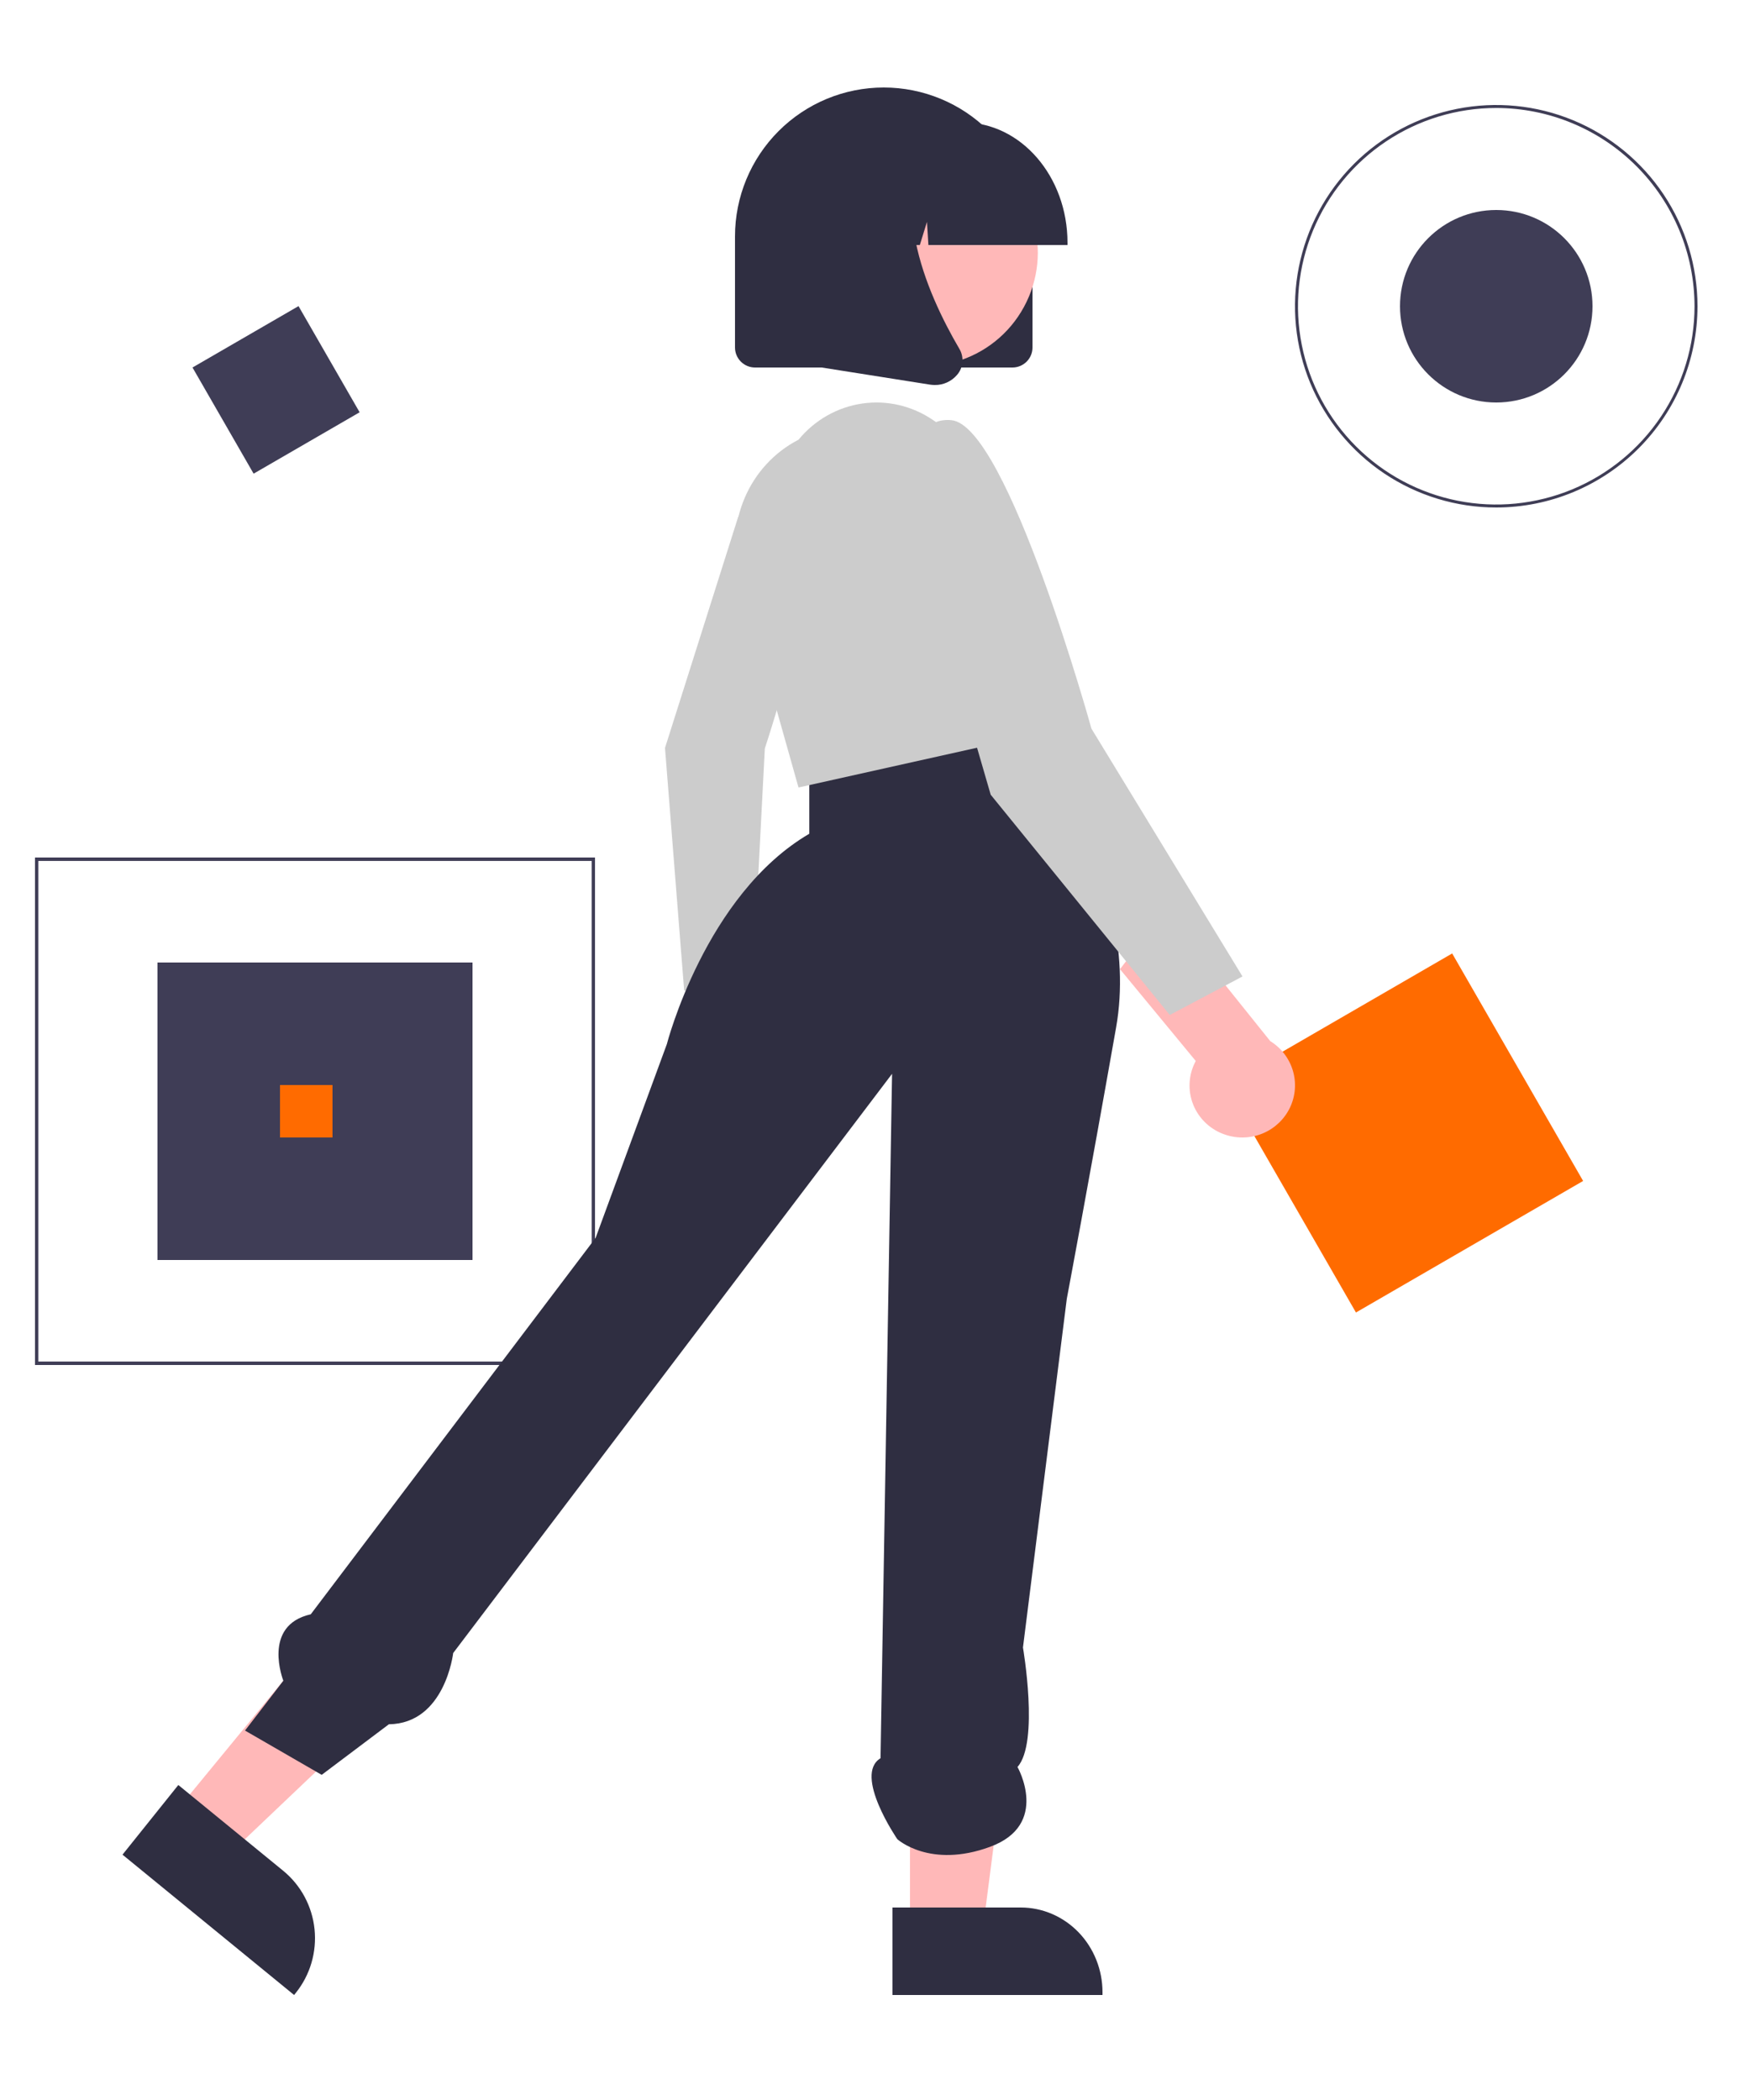
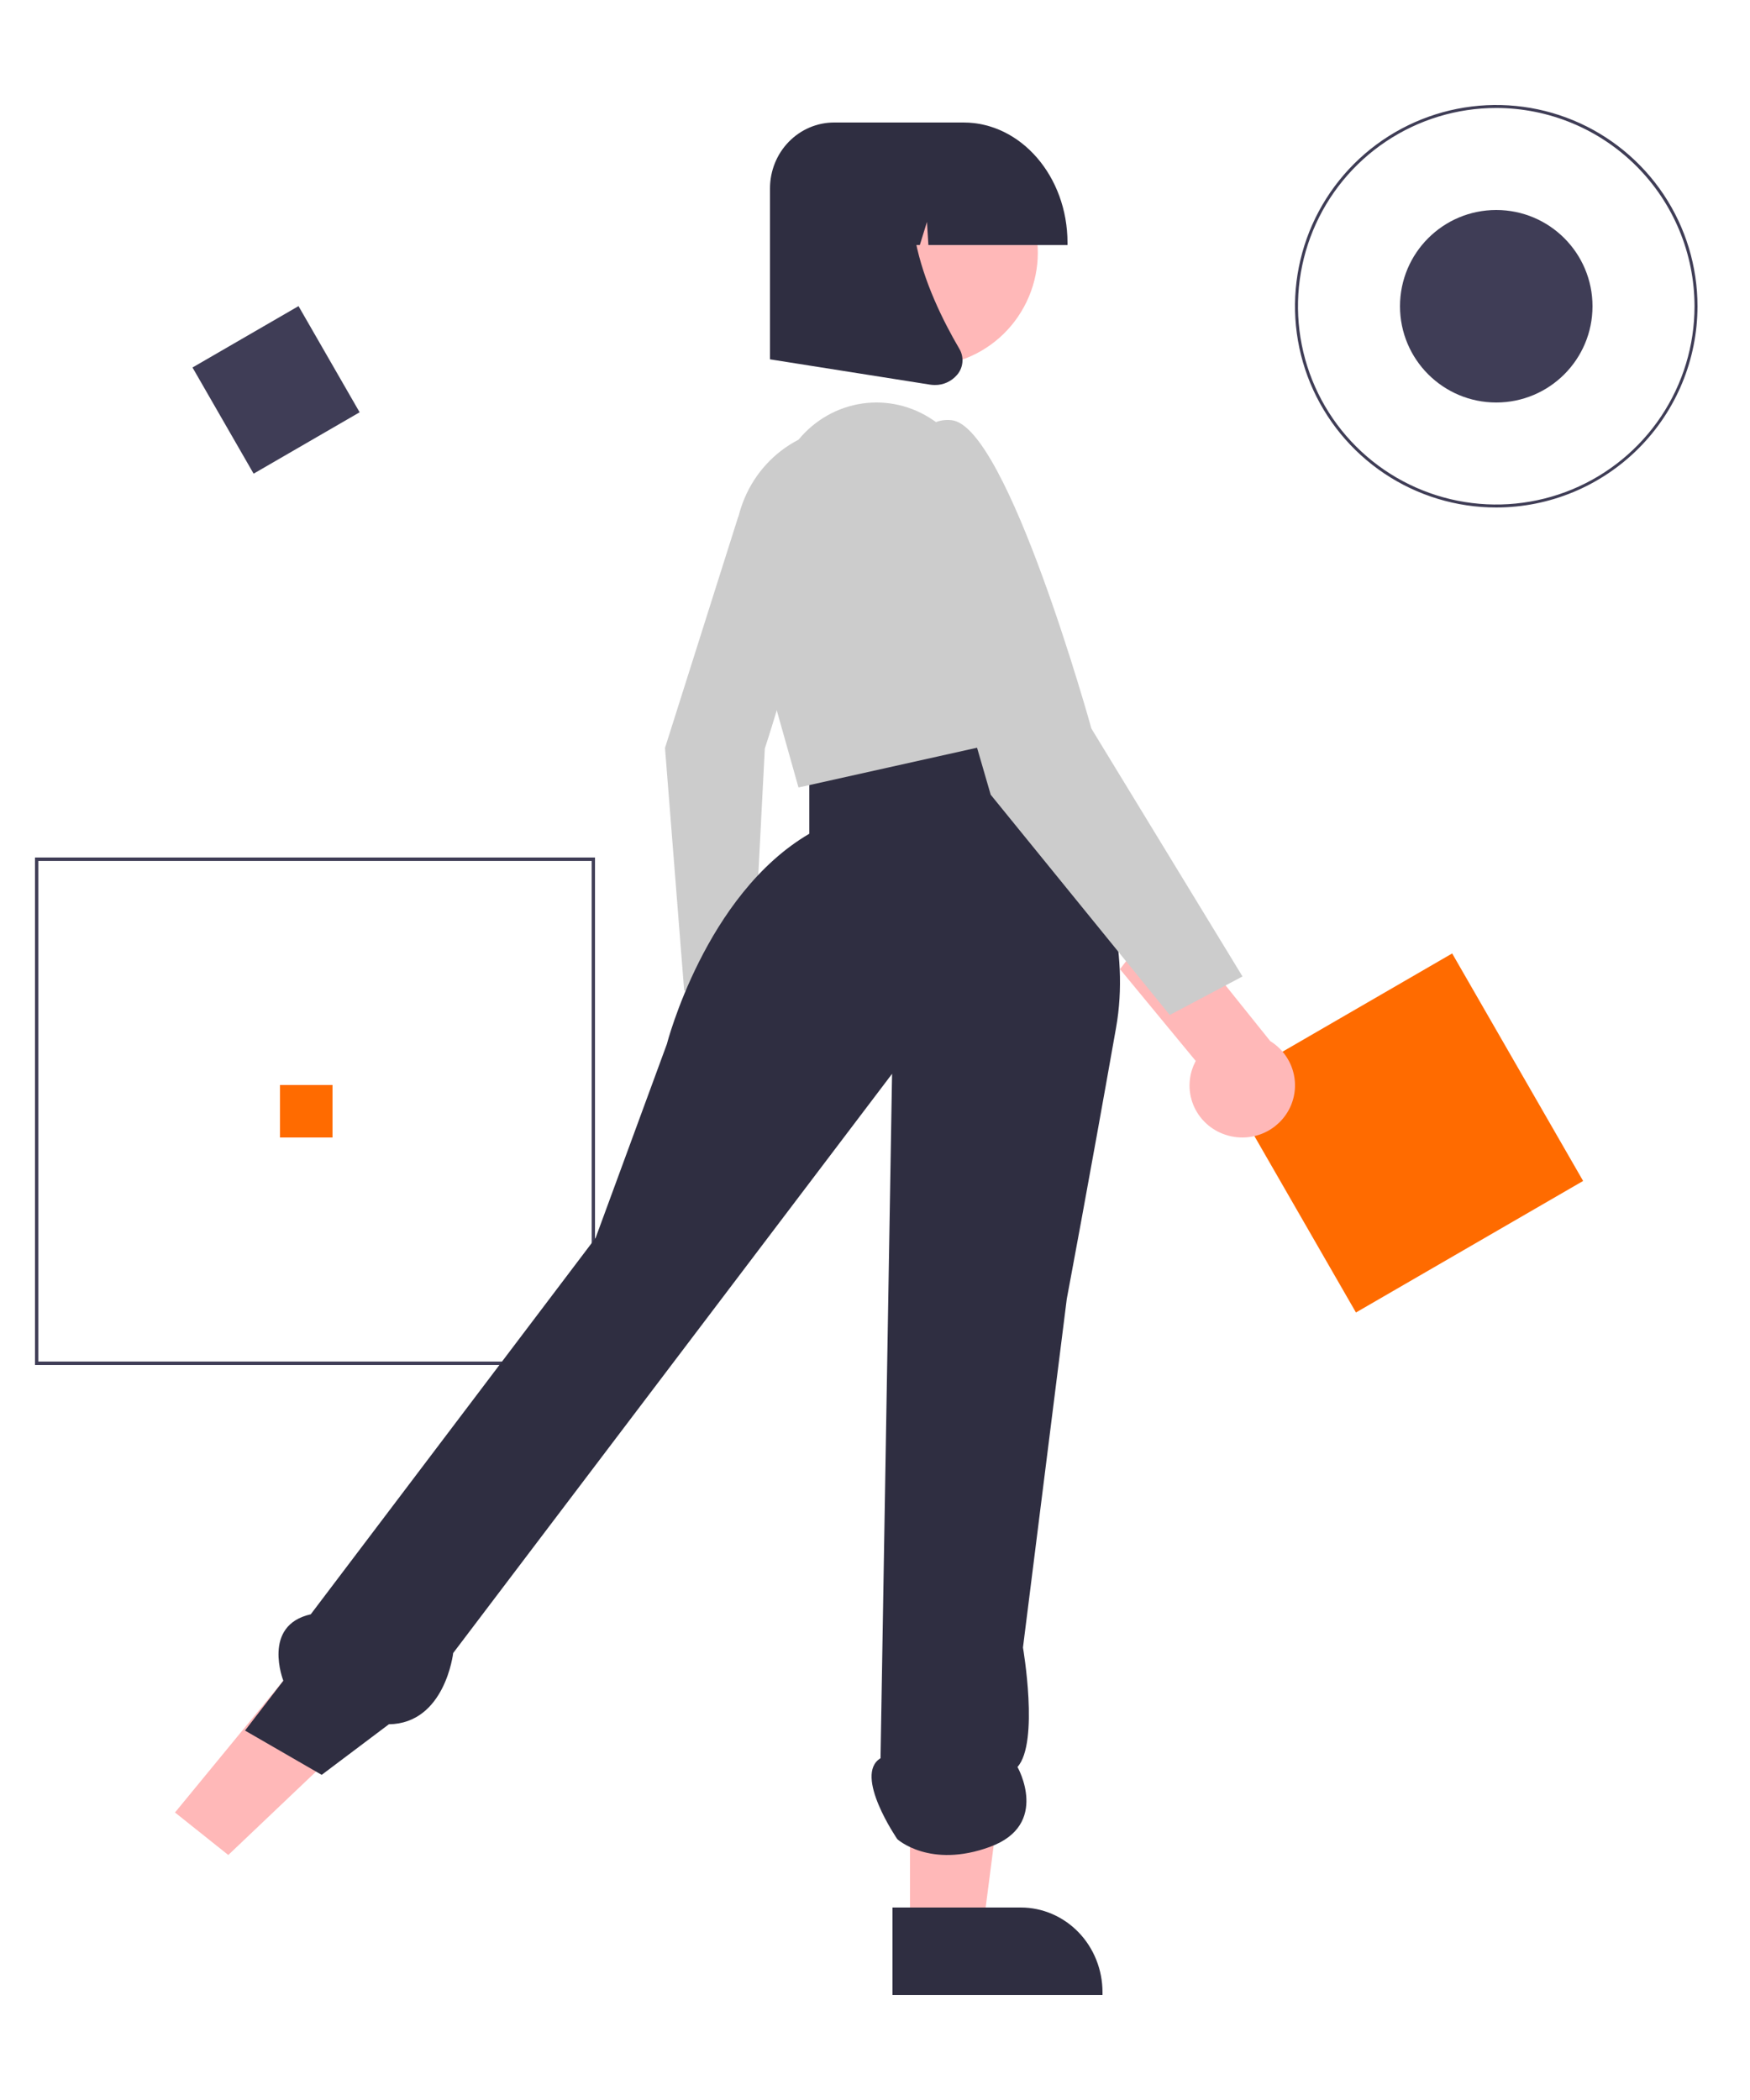
<svg xmlns="http://www.w3.org/2000/svg" width="100" height="120" viewBox="0 0 100 120" fill="none">
  <g clip-path="url(#clip0_2262_1191)">
    <path d="M40.523 67.982C40.3 67.683 40.143 67.336 40.062 66.967C39.981 66.598 39.979 66.215 40.056 65.844C40.132 65.474 40.286 65.126 40.505 64.824C40.725 64.522 41.005 64.275 41.326 64.098L40.807 58.203L44.164 57L44.785 65.336C45.033 65.919 45.068 66.576 44.883 67.184C44.698 67.792 44.305 68.308 43.78 68.634C43.255 68.96 42.633 69.073 42.033 68.953C41.433 68.833 40.896 68.487 40.523 67.982Z" fill="#FFB8B8" />
-     <path d="M27 55H9V72H27V55Z" fill="#3F3D56" />
+     <path d="M27 55H9V72V55Z" fill="#3F3D56" />
    <path d="M34 78H2V49H34V78ZM2.189 77.803H33.811V49.197H2.189V77.803Z" fill="#3F3D56" />
    <path d="M85.5 29C83.225 29 81.002 28.326 79.111 27.062C77.22 25.798 75.746 24.002 74.875 21.901C74.005 19.799 73.777 17.487 74.221 15.257C74.665 13.026 75.76 10.977 77.368 9.368C78.977 7.76 81.026 6.665 83.257 6.221C85.487 5.777 87.799 6.005 89.901 6.875C92.002 7.746 93.798 9.22 95.062 11.111C96.326 13.002 97 15.226 97 17.5C96.997 20.549 95.784 23.472 93.628 25.628C91.472 27.784 88.549 28.997 85.5 29ZM85.5 6.17C83.259 6.17 81.069 6.835 79.206 8.08C77.343 9.325 75.89 11.094 75.033 13.164C74.175 15.235 73.951 17.513 74.388 19.71C74.825 21.908 75.904 23.927 77.489 25.511C79.073 27.096 81.092 28.175 83.29 28.612C85.487 29.049 87.765 28.825 89.836 27.967C91.906 27.11 93.675 25.658 94.92 23.794C96.165 21.931 96.83 19.741 96.83 17.5C96.826 14.496 95.632 11.617 93.507 9.492C91.383 7.369 88.504 6.174 85.5 6.17Z" fill="#3F3D56" />
    <path d="M85.5 23C88.538 23 91 20.538 91 17.5C91 14.462 88.538 12 85.5 12C82.462 12 80 14.462 80 17.5C80 20.538 82.462 23 85.5 23Z" fill="#3F3D56" />
    <path d="M17.058 17.492L11 21L14.492 27.067L20.55 23.559L17.058 17.492Z" fill="#3F3D56" />
    <path d="M19 62H16V65H19V62Z" fill="#FF6B00" />
    <path d="M82.981 54.483L70 62L77.483 75L90.464 67.483L82.981 54.483Z" fill="#FF6B00" />
    <path d="M42.166 29.585C42.166 29.585 44.46 24.628 46.498 26.372C48.537 28.115 43.704 42.772 43.704 42.772L42.969 57L39.095 56.601L38 42.739L42.166 29.585Z" fill="#CCCCCC" />
    <path d="M10 103.571L13.045 106L24 95.584L19.506 92L10 103.571Z" fill="#FFB8B8" />
-     <path d="M10.19 102L16.179 106.898L16.179 106.898C17.192 107.726 17.837 108.926 17.973 110.234C18.109 111.543 17.726 112.852 16.906 113.875L16.806 114L7 105.981L10.19 102Z" fill="#2F2E41" />
    <path d="M52.001 111L56.066 111L58 96L52 96L52.001 111Z" fill="#FFB8B8" />
    <path d="M51 109L58.329 109H58.329C59.568 109 60.756 109.51 61.632 110.418C62.508 111.326 63 112.558 63 113.842V114L51 114L51 109Z" fill="#2F2E41" />
    <path d="M58.142 41C58.142 41 65.343 49.857 63.777 58.715C62.212 67.572 60.96 74.215 60.96 74.215L58.455 94.144C58.455 94.144 59.394 99.572 58.142 100.97C58.142 100.97 60.02 104.267 56.577 105.532C53.133 106.798 51.275 105.095 51.275 105.095C51.275 105.095 48.75 101.42 50.316 100.471L50.975 61.361L25.896 94.46C25.896 94.46 25.436 98.487 22.222 98.53L18.383 101.42L14 98.889L16.191 96.042C16.191 96.042 14.939 92.879 17.757 92.246L34.036 70.735L38.106 59.664C38.106 59.664 40.297 51.123 46.246 47.643V43.94L58.142 41Z" fill="#2F2E41" />
    <path d="M45.629 25.127C46.555 24.001 47.85 23.265 49.27 23.059C50.689 22.853 52.132 23.191 53.325 24.009L53.579 24.183C56.293 27.345 58.117 31.208 58.855 35.358L60 41.798L45.629 45L42.26 33.047C41.832 31.53 41.935 29.907 42.55 28.46C43.166 27.012 44.255 25.833 45.629 25.127Z" fill="#CCCCCC" />
    <path d="M70.036 64.846C69.62 64.712 69.239 64.489 68.92 64.192C68.6 63.896 68.35 63.534 68.188 63.132C68.025 62.73 67.953 62.297 67.978 61.864C68.002 61.431 68.122 61.009 68.329 60.627L64 55.382L66.578 52L72.585 59.492C73.21 59.879 73.67 60.48 73.878 61.179C74.086 61.88 74.027 62.631 73.713 63.291C73.398 63.95 72.851 64.473 72.173 64.76C71.496 65.047 70.735 65.078 70.036 64.846Z" fill="#FFB8B8" />
    <path d="M52.135 29.991C52.135 29.991 51.176 23.697 54.373 24.011C57.571 24.326 62.367 41.635 62.367 41.635L71 55.797L66.843 58L56.611 45.412L52.135 29.991Z" fill="#CCCCCC" />
-     <path d="M57.858 21H43.142C42.839 21 42.549 20.879 42.335 20.665C42.121 20.451 42 20.16 42 19.857V13.508C42 11.252 42.895 9.087 44.49 7.492C46.084 5.896 48.246 5 50.5 5C52.754 5 54.916 5.896 56.51 7.492C58.105 9.087 59 11.252 59 13.508V19.857C59 20.16 58.879 20.451 58.665 20.665C58.451 20.879 58.161 21 57.858 21Z" fill="#2F2E41" />
    <path d="M58.51 17.543C60.227 14.39 59.068 10.436 55.921 8.71C52.773 6.984 48.828 8.14 47.111 11.293C45.393 14.445 46.552 18.399 49.7 20.125C52.847 21.851 56.792 20.695 58.51 17.543Z" fill="#FFB8B8" />
    <path d="M61 14H53.051L52.969 12.68L52.562 14H51.338L51.176 11.384L50.368 14H48V13.87C48 10.082 50.664 7 53.94 7H55.06C58.336 7 61 10.082 61 13.87L61 14Z" fill="#2F2E41" />
    <path d="M53.417 22C53.324 22 53.23 21.992 53.137 21.978L44 20.533V10.763C44 10.269 44.095 9.78 44.279 9.323C44.463 8.866 44.733 8.452 45.074 8.102C45.414 7.753 45.818 7.476 46.263 7.286C46.708 7.097 47.184 7 47.666 7H54.058L53.809 7.26C50.345 10.881 52.955 16.753 54.819 19.931C54.956 20.159 55.018 20.427 54.995 20.694C54.973 20.961 54.868 21.214 54.695 21.415C54.537 21.602 54.34 21.751 54.119 21.852C53.899 21.953 53.659 22.004 53.417 22Z" fill="#2F2E41" />
  </g>
  <defs>
    <clipPath id="clip0_2262_1191">
      <rect width="100" height="120" fill="white" />
    </clipPath>
  </defs>
</svg>